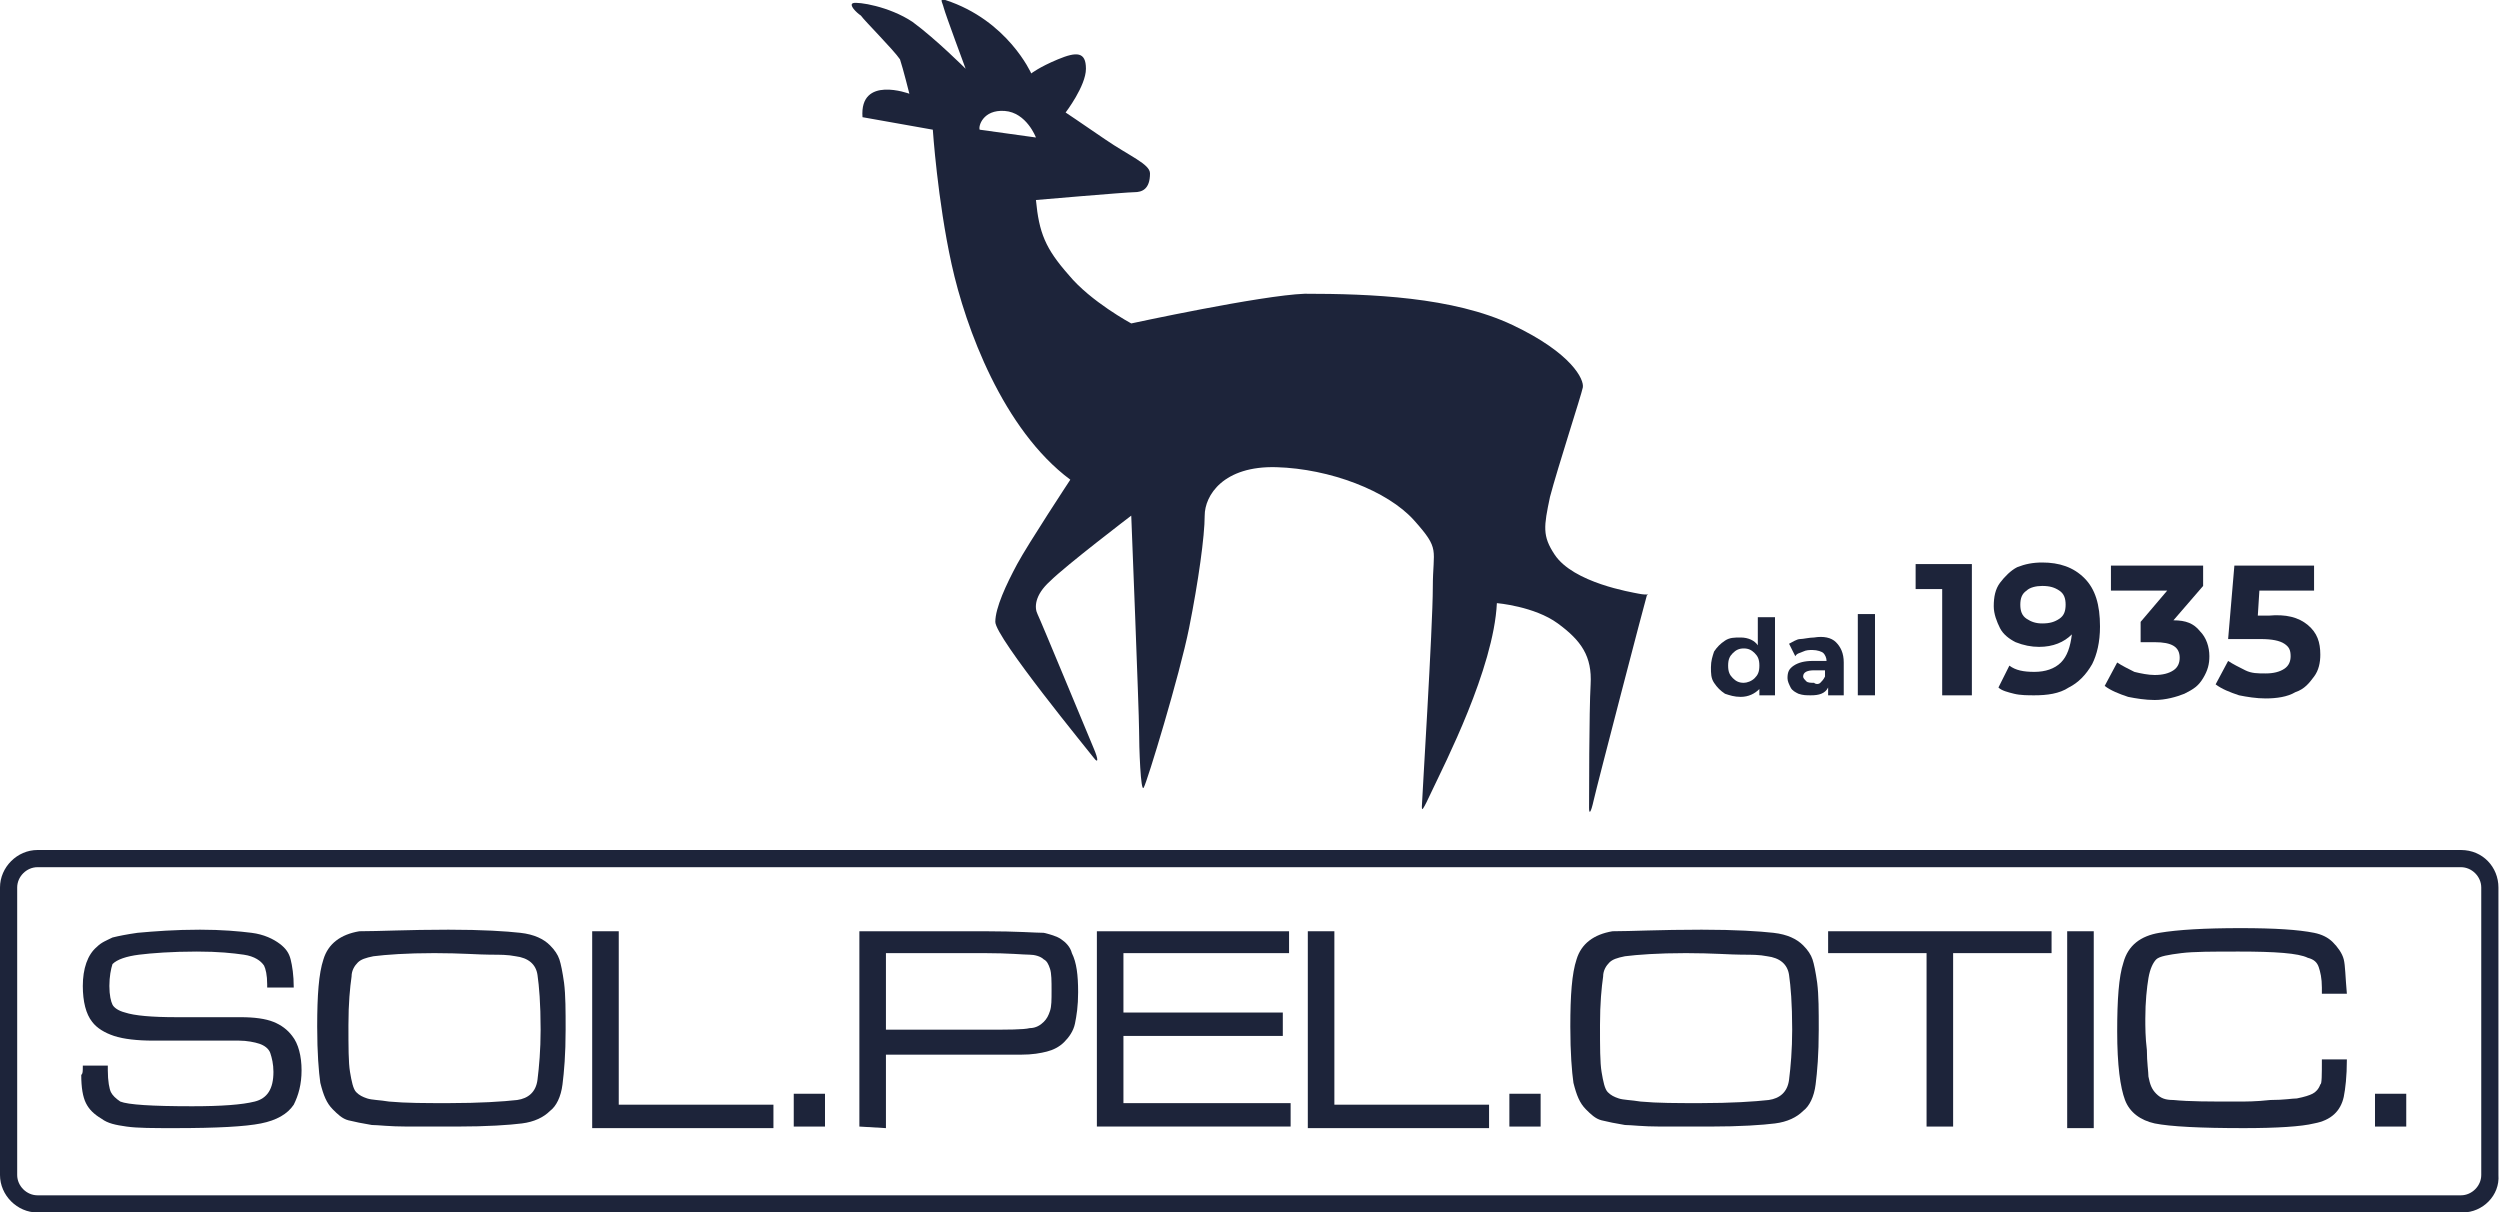
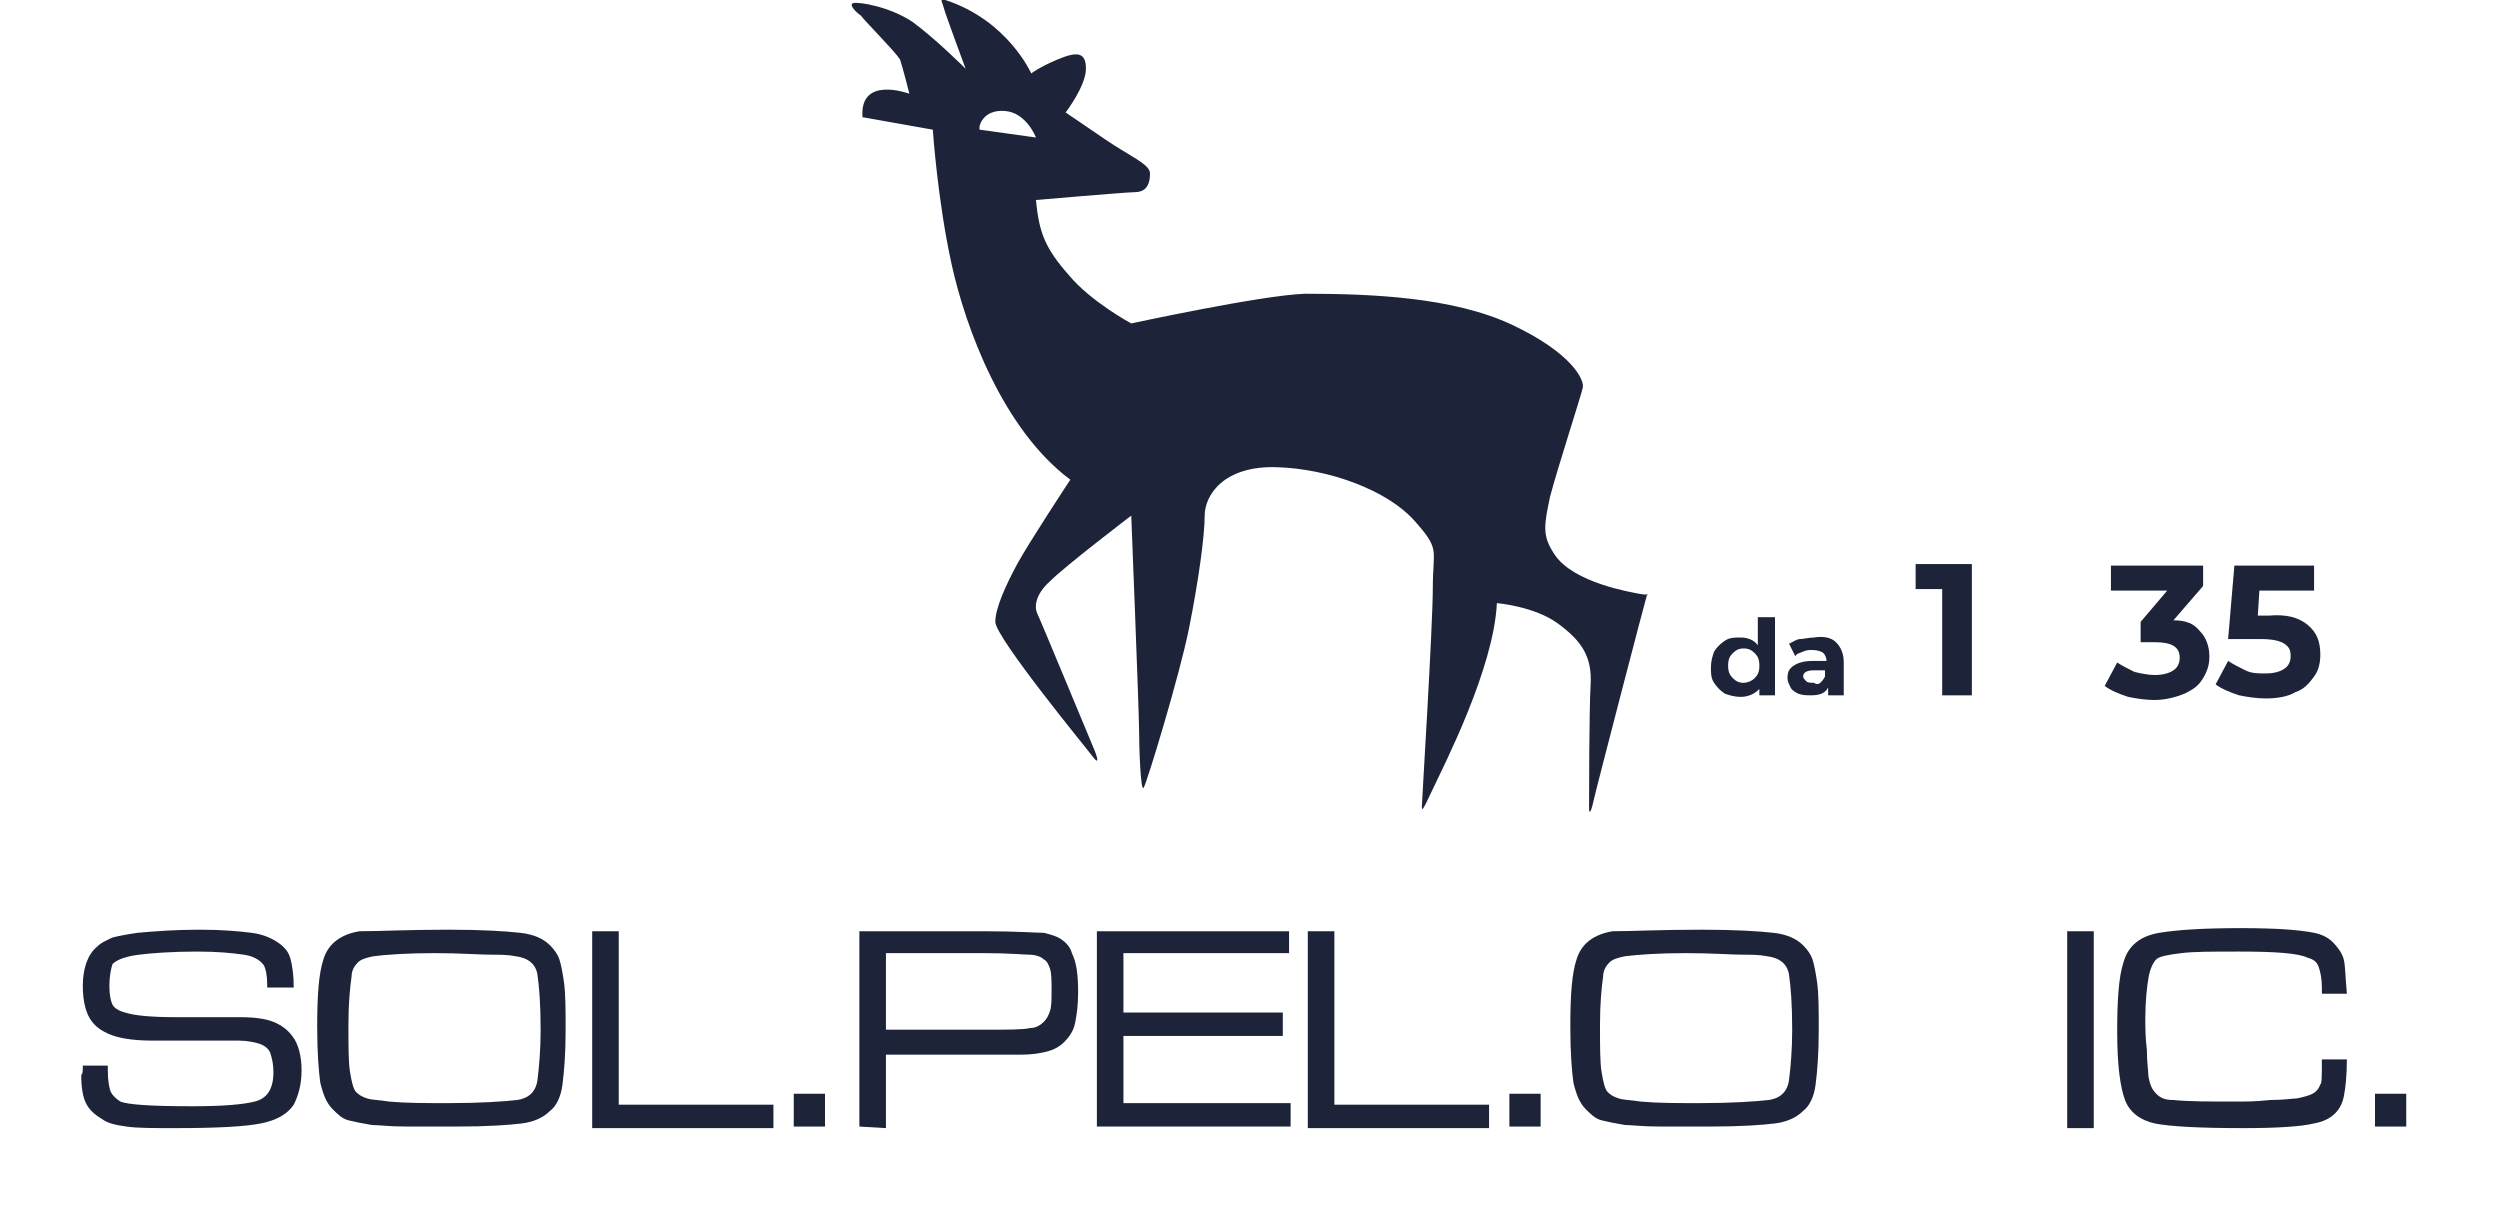
<svg xmlns="http://www.w3.org/2000/svg" version="1.1" id="Livello_1" x="0px" y="0px" viewBox="0 0 160 77.6" style="enable-background:new 0 0 160 77.6;" xml:space="preserve">
  <style type="text/css">
	.st0{fill:#1D243A;}
</style>
  <g>
    <g>
      <path class="st0" d="M5.3,68.2h1.6c0,0.1,0,0.2,0,0.3c0,0.7,0.1,1.2,0.2,1.4c0.1,0.2,0.3,0.4,0.6,0.6c0.5,0.2,2,0.3,4.6,0.3    c1.9,0,3.2-0.1,4-0.3c0.8-0.2,1.2-0.8,1.2-1.9c0-0.5-0.1-0.9-0.2-1.2c-0.1-0.3-0.4-0.5-0.7-0.6c-0.3-0.1-0.8-0.2-1.3-0.2    c-0.6,0-2.4,0-5.5,0c-1,0-1.9-0.1-2.5-0.3c-0.6-0.2-1.1-0.5-1.4-0.9c-0.4-0.5-0.6-1.3-0.6-2.3c0-1.1,0.3-2,0.9-2.5    c0.3-0.3,0.6-0.4,1-0.6c0.4-0.1,0.9-0.2,1.6-0.3c1.1-0.1,2.4-0.2,4-0.2c1.4,0,2.5,0.1,3.3,0.2c0.8,0.1,1.4,0.4,1.8,0.7    s0.6,0.6,0.7,1s0.2,1,0.2,1.8h-1.7c0-0.1,0-0.2,0-0.2c0-0.6-0.1-1-0.2-1.2c-0.2-0.3-0.6-0.6-1.3-0.7c-0.7-0.1-1.6-0.2-3-0.2    c-1.6,0-2.9,0.1-3.7,0.2c-0.8,0.1-1.4,0.3-1.7,0.6C7.1,62,7,62.5,7,63.1s0.1,1,0.2,1.2s0.4,0.4,0.8,0.5c0.6,0.2,1.7,0.3,3.3,0.3    c0.6,0,1.9,0,4.1,0c0.9,0,1.6,0.1,2.1,0.3c0.5,0.2,0.9,0.5,1.2,0.9c0.4,0.5,0.6,1.3,0.6,2.2c0,0.9-0.2,1.6-0.5,2.2    c-0.4,0.6-1.1,1-2.1,1.2s-2.8,0.3-5.5,0.3c-1.4,0-2.4,0-3.1-0.1c-0.7-0.1-1.2-0.2-1.6-0.5c-0.5-0.3-0.8-0.6-1-1s-0.3-1-0.3-1.8    C5.3,68.7,5.3,68.6,5.3,68.2z" />
      <path class="st0" d="M28.7,59.5c2.2,0,3.7,0.1,4.6,0.2c0.9,0.1,1.5,0.4,1.9,0.8c0.3,0.3,0.5,0.6,0.6,0.9c0.1,0.3,0.2,0.8,0.3,1.5    c0.1,0.8,0.1,1.8,0.1,3c0,1.6-0.1,2.7-0.2,3.5c-0.1,0.8-0.4,1.4-0.8,1.7c-0.4,0.4-1,0.7-1.8,0.8c-0.8,0.1-2.2,0.2-4.2,0.2    c-0.9,0-2,0-3.1,0c-1.2,0-1.9-0.1-2.3-0.1c-0.6-0.1-1.1-0.2-1.5-0.3c-0.4-0.1-0.7-0.4-1-0.7c-0.4-0.4-0.6-0.9-0.8-1.7    c-0.1-0.7-0.2-1.9-0.2-3.6c0-2,0.1-3.4,0.4-4.3c0.3-1,1.1-1.6,2.3-1.8C24.3,59.6,26.1,59.5,28.7,59.5z M27.8,61    c-1.8,0-3.1,0.1-3.9,0.2c-0.5,0.1-0.8,0.2-1,0.4s-0.4,0.5-0.4,0.9c-0.1,0.7-0.2,1.7-0.2,3.1s0,2.4,0.1,3s0.2,1.1,0.4,1.3    c0.2,0.2,0.4,0.3,0.7,0.4c0.3,0.1,0.8,0.1,1.4,0.2c1.1,0.1,2.3,0.1,3.8,0.1c2,0,3.5-0.1,4.4-0.2c0.7-0.1,1.2-0.5,1.3-1.3    s0.2-1.9,0.2-3.2c0-1.7-0.1-2.8-0.2-3.5c-0.1-0.7-0.6-1.1-1.4-1.2c-0.5-0.1-1-0.1-1.6-0.1C30.7,61.1,29.5,61,27.8,61z" />
-       <path class="st0" d="M37.9,59.6h1.7v11.1h9.9v1.5H37.9V59.6z" />
+       <path class="st0" d="M37.9,59.6h1.7v11.1h9.9v1.5H37.9z" />
      <path class="st0" d="M50.8,70h2v2.1h-2V70z" />
      <path class="st0" d="M55,72.1V59.6h8c2.1,0,3.3,0.1,3.8,0.1c0.4,0.1,0.8,0.2,1.1,0.4c0.3,0.2,0.6,0.5,0.7,0.9    c0.3,0.6,0.4,1.4,0.4,2.5c0,0.9-0.1,1.5-0.2,2s-0.4,0.9-0.7,1.2c-0.3,0.3-0.7,0.5-1.1,0.6s-0.9,0.2-1.7,0.2c-0.3,0-1.1,0-2.3,0    h-6.3v4.7L55,72.1L55,72.1z M56.7,65.9H63c1.5,0,2.5,0,2.9-0.1c0.4,0,0.7-0.2,0.9-0.4c0.2-0.2,0.3-0.4,0.4-0.7    c0.1-0.3,0.1-0.7,0.1-1.3c0-0.6,0-1.1-0.1-1.4c-0.1-0.3-0.2-0.5-0.4-0.6c-0.2-0.2-0.6-0.3-0.9-0.3c-0.4,0-1.3-0.1-2.9-0.1h-6.3    V65.9z" />
      <path class="st0" d="M70.2,72.1V59.6h12.3V61H71.9v3.8h10.2v1.5H71.9v4.3h10.7v1.5C82.6,72.1,70.2,72.1,70.2,72.1z" />
      <path class="st0" d="M83.7,59.6h1.7v11.1h9.9v1.5H83.7V59.6z" />
      <path class="st0" d="M96.6,70h2v2.1h-2V70z" />
      <path class="st0" d="M108.9,59.5c2.2,0,3.7,0.1,4.6,0.2c0.9,0.1,1.5,0.4,1.9,0.8c0.3,0.3,0.5,0.6,0.6,0.9c0.1,0.3,0.2,0.8,0.3,1.5    c0.1,0.8,0.1,1.8,0.1,3c0,1.6-0.1,2.7-0.2,3.5s-0.4,1.4-0.8,1.7c-0.4,0.4-1,0.7-1.8,0.8c-0.8,0.1-2.2,0.2-4.2,0.2    c-0.9,0-2,0-3.1,0c-1.2,0-1.9-0.1-2.3-0.1c-0.6-0.1-1.1-0.2-1.5-0.3c-0.4-0.1-0.7-0.4-1-0.7c-0.4-0.4-0.6-0.9-0.8-1.7    c-0.1-0.7-0.2-1.9-0.2-3.6c0-2,0.1-3.4,0.4-4.3c0.3-1,1.1-1.6,2.3-1.8C104.4,59.6,106.2,59.5,108.9,59.5z M107.9,61    c-1.8,0-3.1,0.1-3.9,0.2c-0.5,0.1-0.8,0.2-1,0.4s-0.4,0.5-0.4,0.9c-0.1,0.7-0.2,1.7-0.2,3.1s0,2.4,0.1,3s0.2,1.1,0.4,1.3    c0.2,0.2,0.4,0.3,0.7,0.4c0.3,0.1,0.8,0.1,1.4,0.2c1.1,0.1,2.3,0.1,3.8,0.1c2,0,3.5-0.1,4.4-0.2c0.7-0.1,1.2-0.5,1.3-1.3    c0.1-0.8,0.2-1.9,0.2-3.2c0-1.7-0.1-2.8-0.2-3.5s-0.6-1.1-1.4-1.2c-0.5-0.1-1-0.1-1.6-0.1C110.8,61.1,109.6,61,107.9,61z" />
-       <path class="st0" d="M117,59.6h14.3V61H125v11.1h-1.7V61H117V59.6z" />
      <path class="st0" d="M132.3,59.6h1.7v12.6h-1.7V59.6z" />
      <path class="st0" d="M148.6,67.8h1.6c0,1.1-0.1,1.9-0.2,2.4c-0.2,0.9-0.8,1.5-1.9,1.7c-0.8,0.2-2.4,0.3-4.5,0.3    c-2.8,0-4.7-0.1-5.7-0.3c-0.9-0.2-1.6-0.7-1.9-1.5c-0.3-0.8-0.5-2.2-0.5-4.4c0-2,0.1-3.5,0.4-4.4c0.3-1.1,1.1-1.7,2.3-1.9    s2.9-0.3,5.2-0.3c2.2,0,3.7,0.1,4.7,0.3c0.5,0.1,0.9,0.3,1.2,0.6s0.6,0.7,0.7,1.1c0.1,0.4,0.1,1.1,0.2,2.2h-1.6c0-0.2,0-0.4,0-0.4    c0-0.6-0.1-1-0.2-1.3c-0.1-0.3-0.3-0.5-0.7-0.6c-0.6-0.3-2.1-0.4-4.4-0.4c-1.7,0-2.9,0-3.7,0.1s-1.4,0.2-1.6,0.4    c-0.2,0.2-0.4,0.6-0.5,1.2c-0.1,0.6-0.2,1.5-0.2,2.6c0,0.5,0,1.2,0.1,2c0,0.8,0.1,1.4,0.1,1.7c0.1,0.5,0.2,0.8,0.5,1.1    s0.6,0.4,1.1,0.4c1,0.1,2.3,0.1,4.1,0.1c0.5,0,1.2,0,2.1-0.1c0.9,0,1.4-0.1,1.7-0.1c0.5-0.1,0.8-0.2,1-0.3    c0.2-0.1,0.4-0.3,0.5-0.6C148.6,69.4,148.6,68.8,148.6,67.8z" />
      <path class="st0" d="M152,70h2v2.1h-2V70z" />
    </g>
    <g>
-       <path class="st0" d="M157.6,77.6H2.4c-1.3,0-2.4-1.1-2.4-2.4V56.8c0-1.3,1.1-2.4,2.4-2.4h155.1c1.4,0,2.4,1.1,2.4,2.4v18.4    C160,76.5,158.9,77.6,157.6,77.6z M2.4,55.5c-0.7,0-1.3,0.6-1.3,1.3v18.4c0,0.7,0.6,1.3,1.3,1.3h155.1c0.7,0,1.3-0.6,1.3-1.3V56.8    c0-0.7-0.6-1.3-1.3-1.3H2.4z" />
-     </g>
+       </g>
  </g>
  <path class="st0" d="M104.9,38c-0.5-0.1-4.2-0.7-5.4-2.5c-0.8-1.2-0.7-1.8-0.3-3.7c0.5-1.9,2-6.5,2.1-7s-0.7-2.2-4.5-4  s-9.1-2-13.3-2c-2.8,0.1-11.1,1.9-11.1,1.9s-2.6-1.4-4-3.1c-1.5-1.7-1.9-2.7-2.1-4.8c0,0,5.8-0.5,6.3-0.5s1-0.2,1-1.2  c0-0.6-1.3-1.1-2.9-2.2s-2.5-1.7-2.5-1.7s1.3-1.7,1.3-2.8s-0.6-1.1-1.8-0.6C66.5,4.3,66,4.7,66,4.7S64.5,1.3,60.5,0  c-0.4-0.1-0.2,0.1-0.1,0.5c0.1,0.4,1.4,3.9,1.4,3.9s-1.9-1.9-3.4-3c-1.5-1-3.5-1.3-3.8-1.2s0.2,0.6,0.5,0.8c0.2,0.3,2.1,2.2,2.5,2.8  C57.8,4.4,58.2,6,58.2,6s-3.2-1.2-3,1.5l4.5,0.8c0,0,0.3,4.5,1.2,8.6s3.3,10.6,7.6,13.8c0,0-2.7,4.1-3.4,5.4  c-0.7,1.3-1.4,2.8-1.4,3.7c0,1,6,8.3,6.3,8.7s0.3,0.1,0-0.6c-0.3-0.7-3.4-8.2-3.6-8.6s-0.2-1.2,0.8-2.1c1-1,5.2-4.2,5.2-4.2  s0.5,12.6,0.5,13.7s0.1,4.1,0.3,3.7c0.2-0.3,2.3-7.2,2.9-10.2s1-5.9,1-7.2s1.2-3.2,4.6-3.1s7.1,1.5,8.8,3.4c1.7,1.9,1.2,1.8,1.2,4.3  S91,51.3,91,51.6s0,0.4,0.7-1.1s3.9-7.7,4.1-11.9c0,0,2.4,0.2,3.9,1.3s2.2,2.1,2.1,3.9c-0.1,1.7-0.1,7.5-0.1,7.9s0.1,0.4,0.3-0.5  c0.2-0.9,3.3-12.8,3.4-13.1C105.6,38,105.4,38.1,104.9,38z M64.3,7.1c1.4,0.1,2,1.7,2,1.7l-3.6-0.5C62.6,8.1,62.9,7,64.3,7.1z" />
  <g>
    <path class="st0" d="M113.6,39.3v5.2h-1v-0.4c-0.3,0.3-0.7,0.5-1.2,0.5c-0.4,0-0.7-0.1-1-0.2c-0.3-0.2-0.5-0.4-0.7-0.7   s-0.2-0.6-0.2-1s0.1-0.7,0.2-1c0.2-0.3,0.4-0.5,0.7-0.7c0.3-0.2,0.6-0.2,1-0.2c0.5,0,0.9,0.2,1.1,0.5v-1.8h1.1V39.3z M112.3,43.4   c0.2-0.2,0.3-0.4,0.3-0.8s-0.1-0.6-0.3-0.8c-0.2-0.2-0.4-0.3-0.7-0.3c-0.3,0-0.5,0.1-0.7,0.3s-0.3,0.4-0.3,0.8s0.1,0.6,0.3,0.8   c0.2,0.2,0.4,0.3,0.7,0.3C111.8,43.7,112.1,43.6,112.3,43.4z" />
    <path class="st0" d="M117.5,41.1c0.3,0.3,0.5,0.7,0.5,1.3v2.1h-1V44c-0.2,0.4-0.6,0.5-1.1,0.5c-0.3,0-0.5,0-0.8-0.1   c-0.2-0.1-0.4-0.2-0.5-0.4s-0.2-0.4-0.2-0.6c0-0.4,0.1-0.6,0.4-0.8s0.7-0.3,1.2-0.3h0.9c0-0.2-0.1-0.4-0.2-0.5s-0.4-0.2-0.7-0.2   c-0.2,0-0.4,0-0.6,0.1s-0.4,0.1-0.5,0.3l-0.4-0.8c0.2-0.1,0.5-0.3,0.7-0.3s0.6-0.1,0.9-0.1C116.7,40.7,117.2,40.8,117.5,41.1z    M116.5,43.7c0.1-0.1,0.2-0.2,0.3-0.4v-0.4h-0.7c-0.4,0-0.7,0.1-0.7,0.4c0,0.1,0.1,0.2,0.2,0.3s0.3,0.1,0.5,0.1   C116.2,43.8,116.4,43.8,116.5,43.7z" />
-     <path class="st0" d="M118.9,39.3h1.1v5.2h-1.1V39.3z" />
    <path class="st0" d="M126.2,36.1v8.4h-1.9v-6.8h-1.7v-1.6C122.6,36.1,126.2,36.1,126.2,36.1z" />
-     <path class="st0" d="M133.4,37c0.7,0.7,1,1.7,1,3.1c0,1-0.2,1.8-0.5,2.4c-0.4,0.7-0.9,1.2-1.5,1.5c-0.6,0.4-1.4,0.5-2.2,0.5   c-0.4,0-0.9,0-1.3-0.1c-0.4-0.1-0.8-0.2-1-0.4l0.7-1.4c0.4,0.3,0.9,0.4,1.6,0.4c0.7,0,1.3-0.2,1.7-0.6s0.6-1,0.7-1.8   c-0.5,0.5-1.2,0.8-2.1,0.8c-0.5,0-1-0.1-1.5-0.3c-0.4-0.2-0.8-0.5-1-0.9s-0.4-0.9-0.4-1.4c0-0.6,0.1-1.1,0.4-1.5s0.7-0.8,1.1-1   c0.5-0.2,1-0.3,1.6-0.3C131.8,36,132.7,36.3,133.4,37z M131.8,39.6c0.3-0.2,0.4-0.5,0.4-0.9s-0.1-0.7-0.4-0.9   c-0.3-0.2-0.6-0.3-1.1-0.3c-0.4,0-0.8,0.1-1,0.3c-0.3,0.2-0.4,0.5-0.4,0.9s0.1,0.7,0.4,0.9c0.3,0.2,0.6,0.3,1,0.3   C131.2,39.9,131.5,39.8,131.8,39.6z" />
    <path class="st0" d="M140.8,40.4c0.4,0.4,0.6,1,0.6,1.6c0,0.5-0.1,0.9-0.4,1.4s-0.6,0.7-1.2,1c-0.5,0.2-1.2,0.4-1.9,0.4   c-0.6,0-1.2-0.1-1.7-0.2c-0.6-0.2-1.1-0.4-1.5-0.7l0.8-1.5c0.3,0.2,0.7,0.4,1.1,0.6c0.4,0.1,0.9,0.2,1.3,0.2c0.5,0,0.9-0.1,1.2-0.3   s0.4-0.5,0.4-0.8c0-0.7-0.5-1-1.6-1H137v-1.3l1.7-2h-3.6v-1.6h5.9v1.3l-1.9,2.2C139.9,39.7,140.4,39.9,140.8,40.4z" />
    <path class="st0" d="M147.7,40c0.6,0.5,0.8,1.1,0.8,1.9c0,0.5-0.1,1-0.4,1.4s-0.6,0.8-1.2,1c-0.5,0.3-1.2,0.4-1.9,0.4   c-0.6,0-1.2-0.1-1.7-0.2c-0.6-0.2-1.1-0.4-1.5-0.7l0.8-1.5c0.3,0.2,0.7,0.4,1.1,0.6s0.8,0.2,1.3,0.2s0.9-0.1,1.2-0.3   s0.4-0.5,0.4-0.8c0-0.4-0.1-0.6-0.4-0.8c-0.3-0.2-0.8-0.3-1.5-0.3h-2.1l0.4-4.7h5.1v1.6h-3.5l-0.1,1.6h0.7   C146.3,39.3,147.1,39.5,147.7,40z" />
  </g>
</svg>